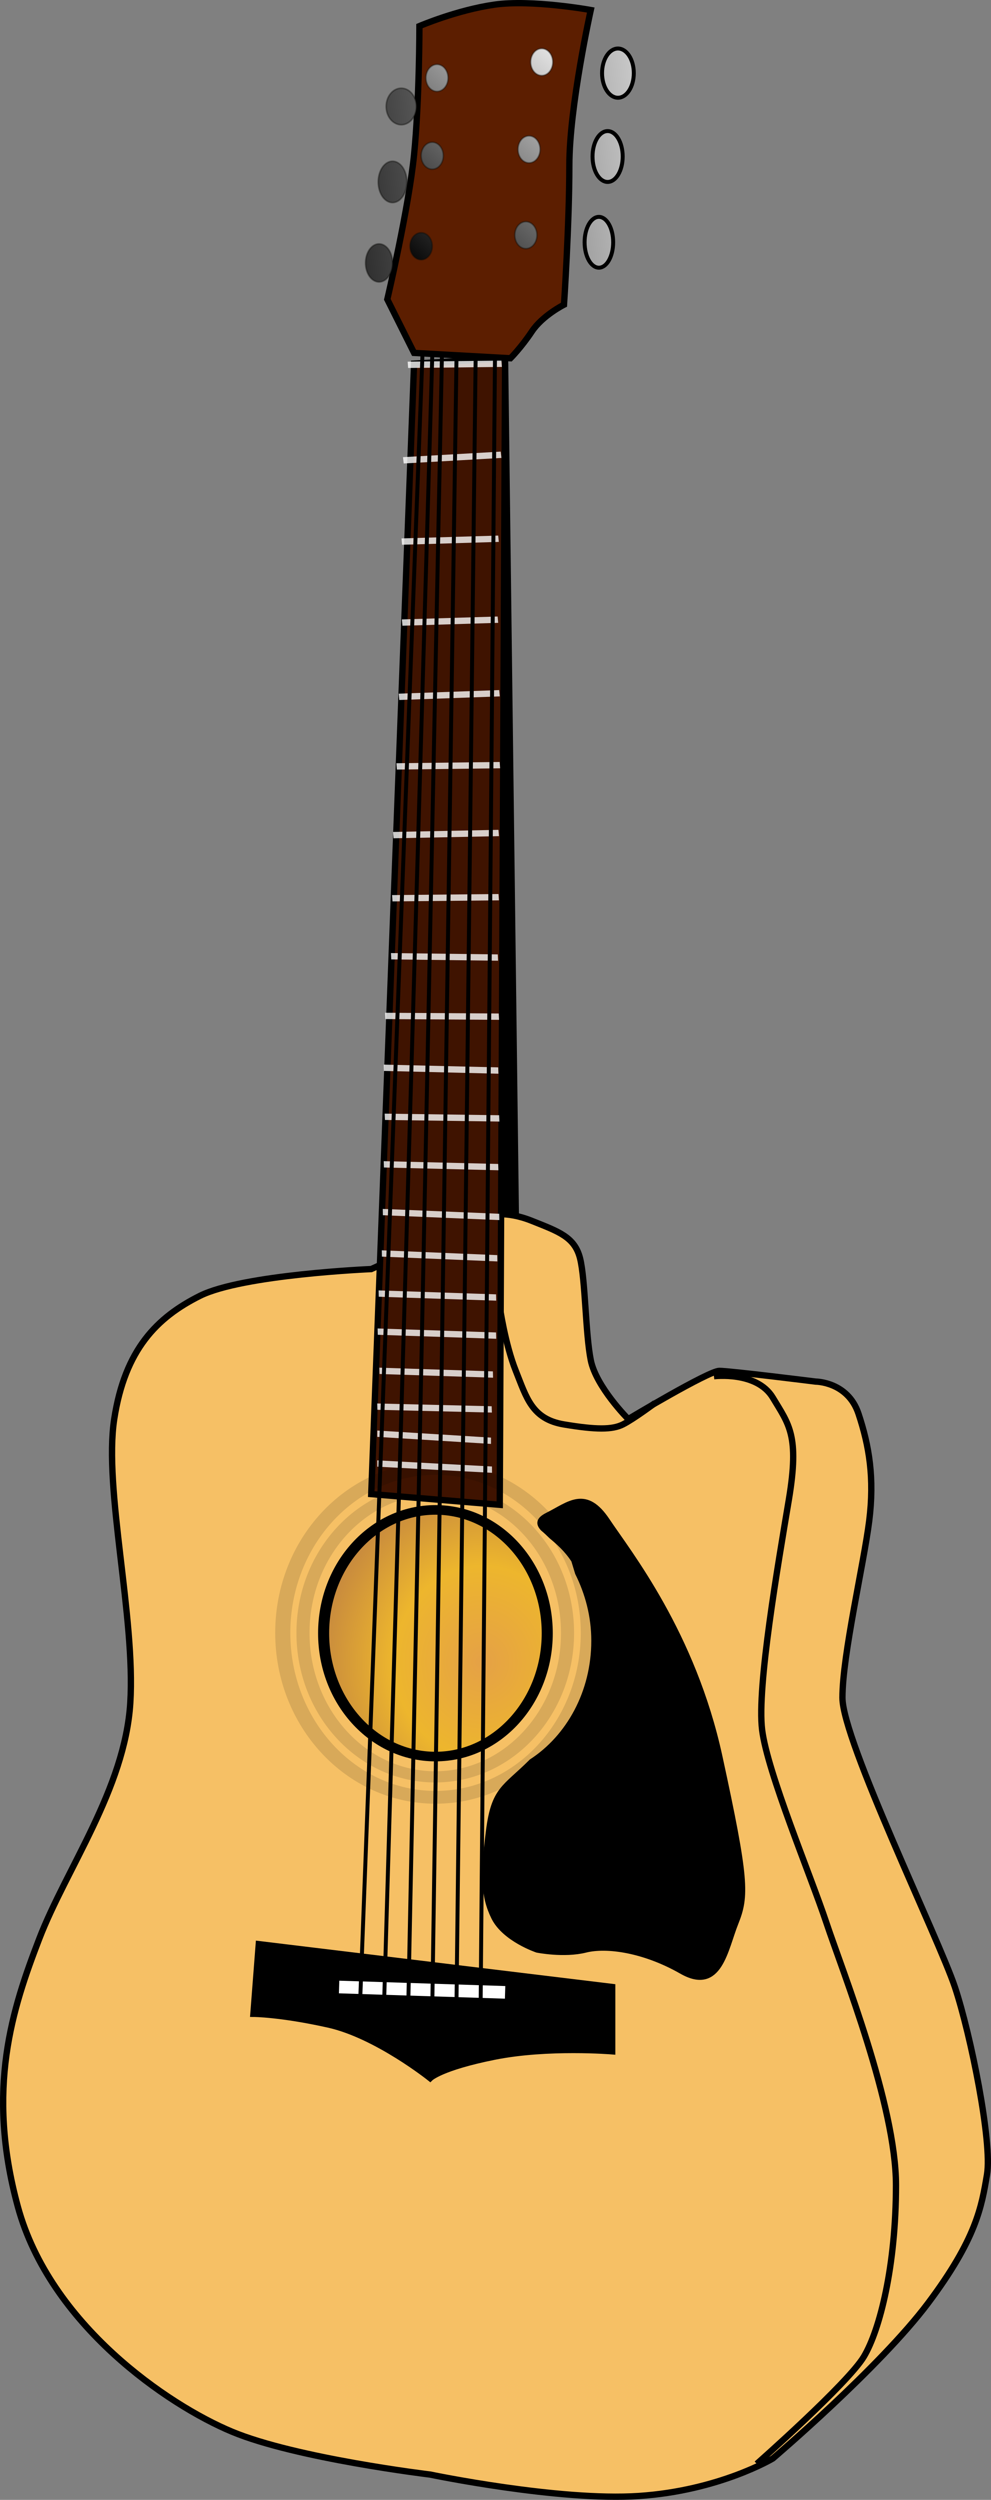
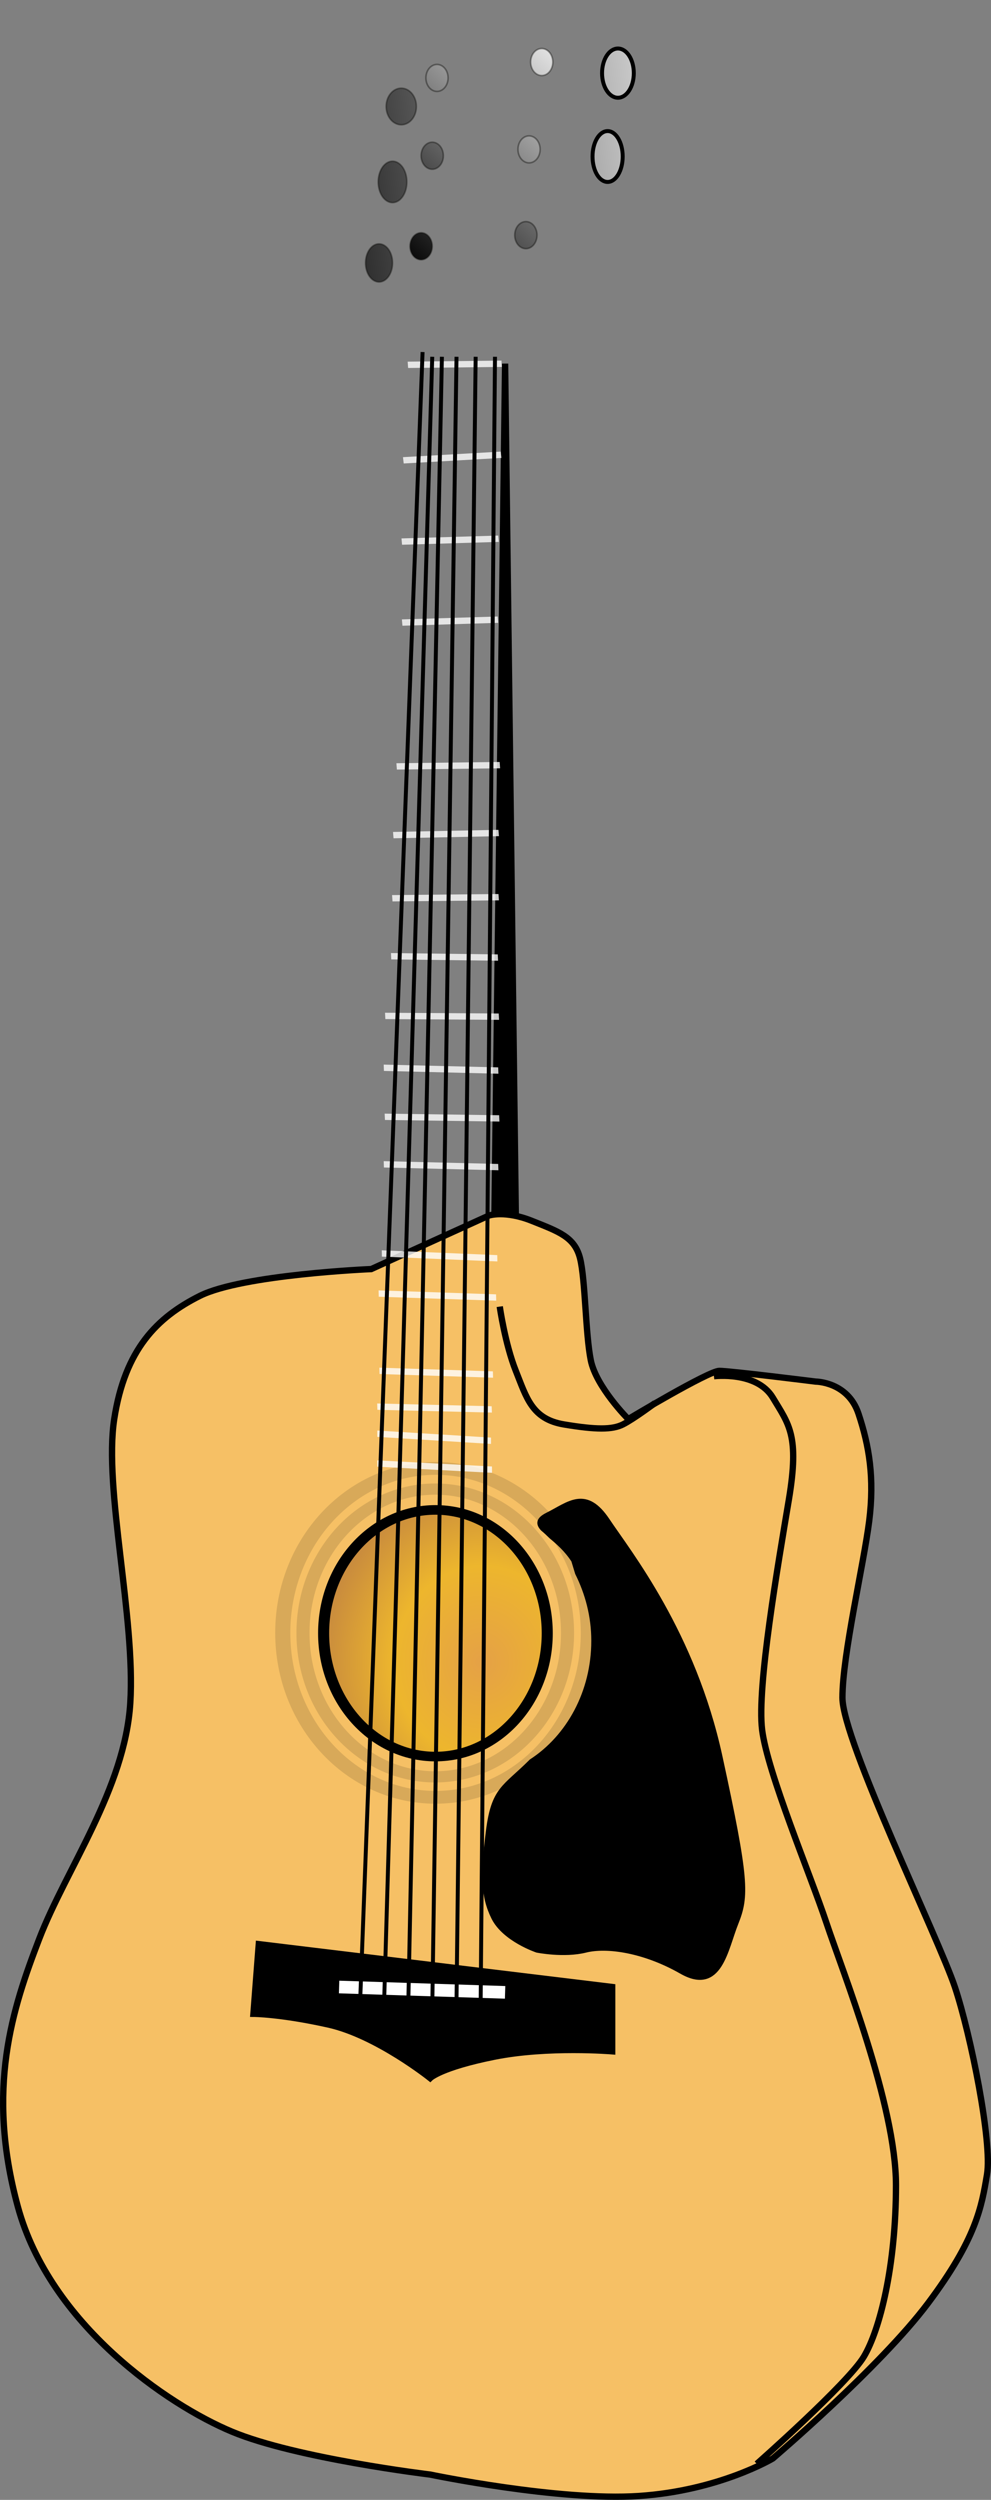
<svg xmlns="http://www.w3.org/2000/svg" xmlns:ns1="http://sodipodi.sourceforge.net/DTD/sodipodi-0.dtd" xmlns:ns2="http://www.inkscape.org/namespaces/inkscape" xmlns:xlink="http://www.w3.org/1999/xlink" height="1015.084" id="svg2" version="1.0" width="402.642" x="0" y="0" ns1:version="0.32" ns2:version="0.46" ns1:docname="guitar_jarno_vasamaa1.svg" ns2:output_extension="org.inkscape.output.svg.inkscape">
  <rect width="100%" height="100%" fill="#808080" stroke="none" />
  <ns1:namedview ns2:window-height="715" ns2:window-width="641" ns2:pageshadow="2" ns2:pageopacity="0.0" guidetolerance="10.0" gridtolerance="10.0" objecttolerance="10.0" borderopacity="1.0" bordercolor="#666666" pagecolor="#ffffff" id="base" showgrid="false" ns2:zoom="0.46942014" ns2:cx="227.5" ns2:cy="526.18109" ns2:window-x="0" ns2:window-y="0" ns2:current-layer="svg2" />
  <defs id="defs3">
    <ns2:perspective ns1:type="inkscape:persp3d" ns2:vp_x="0 : 526.18109 : 1" ns2:vp_y="0 : 1000 : 0" ns2:vp_z="455 : 526.18109 : 1" ns2:persp3d-origin="227.5 : 350.78739 : 1" id="perspective102" />
    <linearGradient id="linearGradient2690">
      <stop id="stop2692" offset="0" style="stop-color:#000000;stop-opacity:1;" />
      <stop id="stop2694" offset="1" style="stop-color:#ffffff;stop-opacity:1;" />
    </linearGradient>
    <linearGradient id="linearGradient2280">
      <stop id="stop2282" offset="0" style="stop-color:#e5a146;stop-opacity:1;" />
      <stop id="stop2290" offset="0.5" style="stop-color:#edb62d;stop-opacity:1;" />
      <stop id="stop2284" offset="1" style="stop-color:#c18241;stop-opacity:1;" />
    </linearGradient>
    <radialGradient cx="251.397" cy="518.936" fx="251.085" fy="518.936" gradientTransform="scale(0.892,1.121)" gradientUnits="userSpaceOnUse" id="radialGradient2288" r="27.783" xlink:href="#linearGradient2280" />
    <linearGradient gradientTransform="scale(0.848,1.179)" gradientUnits="userSpaceOnUse" id="linearGradient2696" spreadMethod="pad" x1="432.068" x2="520.871" xlink:href="#linearGradient2690" y1="305.405" y2="288.277" />
    <linearGradient gradientTransform="scale(0.848,1.179)" gradientUnits="userSpaceOnUse" id="linearGradient2698" spreadMethod="pad" x1="434.734" x2="523.537" xlink:href="#linearGradient2690" y1="305.832" y2="288.703" />
    <linearGradient gradientTransform="scale(0.848,1.179)" gradientUnits="userSpaceOnUse" id="linearGradient2700" spreadMethod="pad" x1="432.068" x2="520.871" xlink:href="#linearGradient2690" y1="305.405" y2="288.277" />
    <linearGradient gradientTransform="scale(0.848,1.179)" gradientUnits="userSpaceOnUse" id="linearGradient2702" spreadMethod="pad" x1="432.068" x2="520.871" xlink:href="#linearGradient2690" y1="305.405" y2="288.277" />
    <linearGradient gradientTransform="scale(0.848,1.179)" gradientUnits="userSpaceOnUse" id="linearGradient2704" spreadMethod="pad" x1="432.957" x2="521.76" xlink:href="#linearGradient2690" y1="305.192" y2="288.064" />
    <linearGradient gradientTransform="scale(0.848,1.179)" gradientUnits="userSpaceOnUse" id="linearGradient2706" spreadMethod="pad" x1="432.068" x2="520.871" xlink:href="#linearGradient2690" y1="305.405" y2="288.277" />
    <linearGradient gradientTransform="scale(0.913,1.095)" gradientUnits="userSpaceOnUse" id="linearGradient2731" x1="430.103" x2="458.004" xlink:href="#linearGradient2690" y1="334.656" y2="299.11" />
    <linearGradient gradientTransform="scale(0.913,1.095)" gradientUnits="userSpaceOnUse" id="linearGradient2733" x1="448.275" x2="476.177" xlink:href="#linearGradient2690" y1="333.05" y2="297.504" />
    <linearGradient gradientTransform="scale(0.913,1.095)" gradientUnits="userSpaceOnUse" id="linearGradient2735" x1="446.348" x2="474.249" xlink:href="#linearGradient2690" y1="346.128" y2="310.582" />
    <linearGradient gradientTransform="scale(0.913,1.095)" gradientUnits="userSpaceOnUse" id="linearGradient2737" x1="429.553" x2="457.454" xlink:href="#linearGradient2690" y1="347.045" y2="311.499" />
    <linearGradient gradientTransform="scale(0.913,1.095)" gradientUnits="userSpaceOnUse" id="linearGradient2739" x1="427.35" x2="455.251" xlink:href="#linearGradient2690" y1="359.664" y2="324.118" />
    <linearGradient gradientTransform="scale(0.913,1.095)" gradientUnits="userSpaceOnUse" id="linearGradient2741" x1="445.522" x2="473.423" xlink:href="#linearGradient2690" y1="357.37" y2="321.824" />
    <linearGradient gradientTransform="scale(0.848,1.179)" gradientUnits="userSpaceOnUse" id="linearGradient2757" spreadMethod="pad" x1="432.068" x2="520.871" xlink:href="#linearGradient2690" y1="305.405" y2="288.277" />
    <linearGradient gradientTransform="scale(0.848,1.179)" gradientUnits="userSpaceOnUse" id="linearGradient2759" spreadMethod="pad" x1="432.957" x2="521.76" xlink:href="#linearGradient2690" y1="305.192" y2="288.064" />
    <linearGradient gradientTransform="scale(0.848,1.179)" gradientUnits="userSpaceOnUse" id="linearGradient2761" spreadMethod="pad" x1="432.068" x2="520.871" xlink:href="#linearGradient2690" y1="305.405" y2="288.277" />
    <linearGradient gradientTransform="scale(0.848,1.179)" gradientUnits="userSpaceOnUse" id="linearGradient2763" spreadMethod="pad" x1="432.068" x2="520.871" xlink:href="#linearGradient2690" y1="305.405" y2="288.277" />
    <linearGradient gradientTransform="scale(0.848,1.179)" gradientUnits="userSpaceOnUse" id="linearGradient2765" spreadMethod="pad" x1="434.734" x2="523.537" xlink:href="#linearGradient2690" y1="305.832" y2="288.703" />
    <linearGradient gradientTransform="scale(0.848,1.179)" gradientUnits="userSpaceOnUse" id="linearGradient2767" spreadMethod="pad" x1="432.068" x2="520.871" xlink:href="#linearGradient2690" y1="305.405" y2="288.277" />
    <linearGradient gradientTransform="scale(0.913,1.095)" gradientUnits="userSpaceOnUse" id="linearGradient2769" x1="430.103" x2="458.004" xlink:href="#linearGradient2690" y1="334.656" y2="299.11" />
    <linearGradient gradientTransform="scale(0.913,1.095)" gradientUnits="userSpaceOnUse" id="linearGradient2771" x1="429.553" x2="457.454" xlink:href="#linearGradient2690" y1="347.045" y2="311.499" />
    <linearGradient gradientTransform="scale(0.913,1.095)" gradientUnits="userSpaceOnUse" id="linearGradient2773" x1="427.35" x2="455.251" xlink:href="#linearGradient2690" y1="359.664" y2="324.118" />
    <linearGradient gradientTransform="scale(0.913,1.095)" gradientUnits="userSpaceOnUse" id="linearGradient2775" x1="448.275" x2="476.177" xlink:href="#linearGradient2690" y1="333.05" y2="297.504" />
    <linearGradient gradientTransform="scale(0.913,1.095)" gradientUnits="userSpaceOnUse" id="linearGradient2777" x1="446.348" x2="474.249" xlink:href="#linearGradient2690" y1="346.128" y2="310.582" />
    <linearGradient gradientTransform="scale(0.913,1.095)" gradientUnits="userSpaceOnUse" id="linearGradient2779" x1="445.522" x2="473.423" xlink:href="#linearGradient2690" y1="357.37" y2="321.824" />
    <linearGradient gradientTransform="scale(0.848,1.179)" gradientUnits="userSpaceOnUse" id="linearGradient2793" spreadMethod="pad" x1="432.068" x2="520.871" xlink:href="#linearGradient2690" y1="305.405" y2="288.277" />
    <linearGradient gradientTransform="scale(0.848,1.179)" gradientUnits="userSpaceOnUse" id="linearGradient2795" spreadMethod="pad" x1="434.734" x2="523.537" xlink:href="#linearGradient2690" y1="305.832" y2="288.703" />
    <radialGradient cx="251.397" cy="518.936" fx="251.085" fy="518.936" gradientTransform="scale(0.892,1.121)" gradientUnits="userSpaceOnUse" id="radialGradient2846" r="27.783" xlink:href="#linearGradient2280" />
    <linearGradient gradientTransform="scale(0.848,1.179)" gradientUnits="userSpaceOnUse" id="linearGradient2848" spreadMethod="pad" x1="432.068" x2="520.871" xlink:href="#linearGradient2690" y1="305.405" y2="288.277" />
    <linearGradient gradientTransform="scale(0.848,1.179)" gradientUnits="userSpaceOnUse" id="linearGradient2850" spreadMethod="pad" x1="432.957" x2="521.76" xlink:href="#linearGradient2690" y1="305.192" y2="288.064" />
    <linearGradient gradientTransform="scale(0.848,1.179)" gradientUnits="userSpaceOnUse" id="linearGradient2852" spreadMethod="pad" x1="432.068" x2="520.871" xlink:href="#linearGradient2690" y1="305.405" y2="288.277" />
    <linearGradient gradientTransform="scale(0.848,1.179)" gradientUnits="userSpaceOnUse" id="linearGradient2854" spreadMethod="pad" x1="432.068" x2="520.871" xlink:href="#linearGradient2690" y1="305.405" y2="288.277" />
    <linearGradient gradientTransform="scale(0.848,1.179)" gradientUnits="userSpaceOnUse" id="linearGradient2856" spreadMethod="pad" x1="434.734" x2="523.537" xlink:href="#linearGradient2690" y1="305.832" y2="288.703" />
    <linearGradient gradientTransform="scale(0.848,1.179)" gradientUnits="userSpaceOnUse" id="linearGradient2858" spreadMethod="pad" x1="432.068" x2="520.871" xlink:href="#linearGradient2690" y1="305.405" y2="288.277" />
    <linearGradient gradientTransform="scale(0.913,1.095)" gradientUnits="userSpaceOnUse" id="linearGradient2860" x1="430.103" x2="458.004" xlink:href="#linearGradient2690" y1="334.656" y2="299.11" />
    <linearGradient gradientTransform="scale(0.913,1.095)" gradientUnits="userSpaceOnUse" id="linearGradient2862" x1="429.553" x2="457.454" xlink:href="#linearGradient2690" y1="347.045" y2="311.499" />
    <linearGradient gradientTransform="scale(0.913,1.095)" gradientUnits="userSpaceOnUse" id="linearGradient2864" x1="427.35" x2="455.251" xlink:href="#linearGradient2690" y1="359.664" y2="324.118" />
    <linearGradient gradientTransform="scale(0.913,1.095)" gradientUnits="userSpaceOnUse" id="linearGradient2866" x1="448.275" x2="476.177" xlink:href="#linearGradient2690" y1="333.05" y2="297.504" />
    <linearGradient gradientTransform="scale(0.913,1.095)" gradientUnits="userSpaceOnUse" id="linearGradient2868" x1="446.348" x2="474.249" xlink:href="#linearGradient2690" y1="346.128" y2="310.582" />
    <linearGradient gradientTransform="scale(0.913,1.095)" gradientUnits="userSpaceOnUse" id="linearGradient2870" x1="445.522" x2="473.423" xlink:href="#linearGradient2690" y1="357.37" y2="321.824" />
  </defs>
  <g id="layer1" transform="translate(-28.473,-21.141)">
    <path d="M 233.694,168.793 L 238.045,514.703 L 229.343,516.878 L 233.694,168.793 z" id="path1516" style="fill:#000000;fill-opacity:1;fill-rule:evenodd;stroke:#000000;stroke-width:2.566px;stroke-linecap:butt;stroke-linejoin:miter;stroke-opacity:1" />
    <path d="M 203.236,1025.952 C 203.236,1025.952 148.848,1019.425 122.742,1008.548 C 96.635,997.67 48.774,965.037 35.721,917.176 C 22.667,869.314 33.545,836.681 44.423,808.399 C 55.3,780.117 79.231,747.484 81.407,712.676 C 83.582,677.867 70.529,625.655 74.88,597.373 C 79.231,569.091 92.284,556.038 109.689,547.335 C 127.093,538.633 179.306,536.458 179.306,536.458 L 227.167,514.703 C 227.167,514.703 233.694,512.527 244.571,516.878 C 255.449,521.229 261.976,523.405 264.151,532.107 C 266.327,540.809 266.327,562.564 268.502,573.442 C 270.678,584.319 283.731,597.373 283.731,597.373 C 283.731,597.373 316.364,577.793 320.715,577.793 C 325.066,577.793 359.875,582.144 359.875,582.144 C 359.875,582.144 372.928,582.144 377.279,595.197 C 381.63,608.25 383.805,621.303 381.63,638.708 C 379.454,656.112 370.752,693.096 370.752,710.5 C 370.752,727.904 409.912,808.399 416.438,827.979 C 422.965,847.559 431.667,891.069 429.492,904.122 C 427.316,917.176 425.14,930.229 405.561,956.335 C 385.981,982.441 342.47,1019.425 342.47,1019.425 C 342.47,1019.425 320.715,1032.479 288.082,1034.654 C 255.449,1036.83 203.236,1025.952 203.236,1025.952 z" id="path1496" style="fill:#f6c065;fill-opacity:1;fill-rule:evenodd;stroke:#000000;stroke-width:2.566px;stroke-linecap:butt;stroke-linejoin:miter;stroke-opacity:1" />
    <path d="M 233.193,577.072 C 233.193,588.078 226.17,596.999 217.506,596.999 C 208.842,596.999 201.818,588.078 201.818,577.072 C 201.818,566.066 208.842,557.144 217.506,557.144 C 226.17,557.144 233.193,566.066 233.193,577.072 z" id="path2292" style="fill:none;fill-opacity:1;fill-rule:nonzero;stroke:#000000;stroke-width:1.55;stroke-linecap:round;stroke-linejoin:round;stroke-miterlimit:4;stroke-dashoffset:0;stroke-opacity:0.124" transform="matrix(3.426,0,0,2.932,-539.855,-1007.755)" />
    <path d="M 133.619,810.575 L 277.204,827.979 L 277.204,854.085 C 277.204,854.085 251.098,851.91 229.343,856.261 C 207.587,860.612 203.236,864.963 203.236,864.963 C 203.236,864.963 181.481,847.559 161.901,843.207 C 142.322,838.856 131.444,838.856 131.444,838.856 L 133.619,810.575 z" id="path1498" style="fill:#000000;fill-opacity:1;fill-rule:evenodd;stroke:#000000;stroke-width:2.566px;stroke-linecap:butt;stroke-linejoin:miter;stroke-opacity:1" />
    <path d="M 233.193,577.072 C 233.193,588.078 226.17,596.999 217.506,596.999 C 208.842,596.999 201.818,588.078 201.818,577.072 C 201.818,566.066 208.842,557.144 217.506,557.144 C 226.17,557.144 233.193,566.066 233.193,577.072 z" id="path1500" style="fill:url(#radialGradient2846);fill-opacity:1;fill-rule:nonzero;stroke:#000000;stroke-width:1.55;stroke-linecap:round;stroke-linejoin:round;stroke-miterlimit:4;stroke-dashoffset:0;stroke-opacity:1" transform="matrix(2.896,0,0,2.513,-424.509,-765.853)" />
    <path d="M 231.518,551.687 C 231.518,551.687 233.694,566.915 238.045,577.793 C 242.396,588.671 244.571,597.373 257.625,599.548 C 270.678,601.724 277.204,601.724 281.555,599.548 C 285.907,597.373 294.609,590.846 294.609,590.846" id="path1506" style="fill:none;fill-opacity:0.75;fill-rule:evenodd;stroke:#000000;stroke-width:2.566px;stroke-linecap:butt;stroke-linejoin:miter;stroke-opacity:1" />
    <path d="M 318.54,579.968 C 318.54,579.968 335.944,577.793 342.47,588.671 C 348.997,599.548 353.348,603.899 348.997,630.006 C 344.646,656.112 335.944,706.149 338.119,723.553 C 340.295,740.958 357.699,782.293 364.226,801.872 C 370.752,821.452 392.507,875.84 392.507,908.473 C 392.507,941.106 385.981,967.213 379.454,978.09 C 372.928,988.968 335.944,1021.601 335.944,1021.601" id="path1508" style="fill:none;fill-opacity:0.75;fill-rule:evenodd;stroke:#000000;stroke-width:2.566px;stroke-linecap:butt;stroke-linejoin:miter;stroke-opacity:1" />
    <path d="M 263.062,631.094 C 259.255,631.638 255.445,634.356 251.094,636.531 C 247.445,638.356 247.486,639.798 249.219,641.688 C 250.4,642.666 251.525,643.726 252.625,644.812 C 255.407,647.151 258.806,650.015 261.812,654.625 C 262.452,656.727 262.871,658.133 263.375,659.781 C 267.473,667.988 270,677.315 270,687.375 C 270,708.414 259.749,726.718 244.562,736.594 C 244.525,736.631 244.506,736.65 244.469,736.688 C 233.674,747.453 229.324,747.531 227.156,764.875 C 224.981,782.279 224.993,790.985 229.344,799.688 C 233.695,808.39 246.75,812.75 246.75,812.75 C 246.75,812.75 257.61,814.926 266.312,812.75 C 275.015,810.574 290.271,812.735 305.5,821.438 C 320.729,830.14 322.899,812.753 327.25,801.875 C 331.601,790.997 331.596,784.475 320.719,734.438 C 309.841,684.4 283.733,651.772 275.031,638.719 C 270.68,632.192 266.87,630.55 263.062,631.094 z" id="path1510" style="fill:#000000;fill-opacity:1;fill-rule:evenodd;stroke:#000000;stroke-width:2.566px;stroke-linecap:butt;stroke-linejoin:miter;stroke-opacity:1" />
    <path d="M 166.252,827.979 L 233.694,830.154" id="path1512" style="fill:none;fill-opacity:0.75;fill-rule:evenodd;stroke:#ffffff;stroke-width:5.131;stroke-linecap:butt;stroke-linejoin:miter;stroke-miterlimit:4;stroke-opacity:1" />
-     <path d="M 179.306,627.83 L 196.71,168.793 L 233.694,166.618 L 231.518,632.181 L 179.306,627.83 z" id="path1514" style="fill:#3f1300;fill-opacity:1;fill-rule:evenodd;stroke:#000000;stroke-width:2.566px;stroke-linecap:butt;stroke-linejoin:miter;stroke-opacity:1" />
-     <path d="M 196.71,164.442 L 185.832,142.687 C 185.832,142.687 194.534,105.703 196.71,83.948 C 198.885,62.192 198.885,31.735 198.885,31.735 C 198.885,31.735 214.114,25.208 229.343,23.033 C 244.571,20.857 268.502,25.208 268.502,25.208 C 268.502,25.208 259.8,64.368 259.8,88.299 C 259.8,112.23 257.625,144.863 257.625,144.863 C 257.625,144.863 248.923,149.214 244.571,155.74 C 240.22,162.267 235.869,166.618 235.869,166.618 L 196.71,164.442 z" id="path1518" style="fill:#5c1e00;fill-opacity:1;fill-rule:evenodd;stroke:#000000;stroke-width:2.566px;stroke-linecap:butt;stroke-linejoin:miter;stroke-opacity:1" />
    <path d="M 233.193,577.072 C 233.193,588.078 226.17,596.999 217.506,596.999 C 208.842,596.999 201.818,588.078 201.818,577.072 C 201.818,566.066 208.842,557.144 217.506,557.144 C 226.17,557.144 233.193,566.066 233.193,577.072 z" id="path2294" style="fill:none;fill-opacity:1;fill-rule:nonzero;stroke:#000000;stroke-width:1.55;stroke-linecap:round;stroke-linejoin:round;stroke-miterlimit:4;stroke-dashoffset:0;stroke-opacity:0.124" transform="matrix(3.957,0,0,3.351,-655.235,-1249.59)" />
    <g id="g2616" transform="matrix(2.566,0.155,0,2.566,-600.961,-808.545)">
      <path d="M 324.732,361.287 L 309.882,362.351 L 324.732,361.287 z" id="path2412" style="fill:none;fill-opacity:0.75;fill-rule:evenodd;stroke:#ffffff;stroke-width:1px;stroke-linecap:butt;stroke-linejoin:miter;stroke-opacity:0.795" />
      <path d="M 324.637,375.694 L 309.163,377.507 L 324.637,375.694 z" id="path2568" style="fill:none;fill-opacity:0.75;fill-rule:evenodd;stroke:#ffffff;stroke-width:1px;stroke-linecap:butt;stroke-linejoin:miter;stroke-opacity:0.795" />
      <path d="M 324.232,389.006 L 308.914,390.382 L 324.232,389.006 z" id="path2566" style="fill:none;fill-opacity:0.75;fill-rule:evenodd;stroke:#ffffff;stroke-width:1px;stroke-linecap:butt;stroke-linejoin:miter;stroke-opacity:0.795" />
      <path d="M 324.137,401.819 L 308.976,403.194 L 324.137,401.819 z" id="path2564" style="fill:none;fill-opacity:0.75;fill-rule:evenodd;stroke:#ffffff;stroke-width:1px;stroke-linecap:butt;stroke-linejoin:miter;stroke-opacity:0.795" />
-       <path d="M 324.387,413.444 L 308.476,414.976 L 324.387,413.444 z" id="path2562" style="fill:none;fill-opacity:0.75;fill-rule:evenodd;stroke:#ffffff;stroke-width:1px;stroke-linecap:butt;stroke-linejoin:miter;stroke-opacity:0.795" />
+       <path d="M 324.387,413.444 L 324.387,413.444 z" id="path2562" style="fill:none;fill-opacity:0.75;fill-rule:evenodd;stroke:#ffffff;stroke-width:1px;stroke-linecap:butt;stroke-linejoin:miter;stroke-opacity:0.795" />
      <path d="M 324.45,424.819 L 308.101,426.007 L 324.45,424.819 z" id="path2560" style="fill:none;fill-opacity:0.75;fill-rule:evenodd;stroke:#ffffff;stroke-width:1px;stroke-linecap:butt;stroke-linejoin:miter;stroke-opacity:0.795" />
      <path d="M 324.262,435.569 L 307.57,436.913 L 324.262,435.569 z" id="path2558" style="fill:none;fill-opacity:0.75;fill-rule:evenodd;stroke:#ffffff;stroke-width:1px;stroke-linecap:butt;stroke-linejoin:miter;stroke-opacity:0.795" />
      <path d="M 324.262,445.725 L 307.413,446.913 L 324.262,445.725 z" id="path2556" style="fill:none;fill-opacity:0.75;fill-rule:evenodd;stroke:#ffffff;stroke-width:1px;stroke-linecap:butt;stroke-linejoin:miter;stroke-opacity:0.795" />
      <path d="M 324.137,455.288 L 307.226,456.1 L 324.137,455.288 z" id="path2554" style="fill:none;fill-opacity:0.75;fill-rule:evenodd;stroke:#ffffff;stroke-width:1px;stroke-linecap:butt;stroke-linejoin:miter;stroke-opacity:0.795" />
      <path d="M 324.293,464.632 L 306.289,465.6 L 324.293,464.632 z" id="path2552" style="fill:none;fill-opacity:0.75;fill-rule:evenodd;stroke:#ffffff;stroke-width:1px;stroke-linecap:butt;stroke-linejoin:miter;stroke-opacity:0.795" />
      <path d="M 324.199,473.163 L 306.07,473.819 L 324.199,473.163 z" id="path2550" style="fill:none;fill-opacity:0.75;fill-rule:evenodd;stroke:#ffffff;stroke-width:1px;stroke-linecap:butt;stroke-linejoin:miter;stroke-opacity:0.795" />
      <path d="M 324.355,480.725 L 306.226,481.569 L 324.355,480.725 z" id="path2548" style="fill:none;fill-opacity:0.75;fill-rule:evenodd;stroke:#ffffff;stroke-width:1px;stroke-linecap:butt;stroke-linejoin:miter;stroke-opacity:0.795" />
      <path d="M 324.199,488.444 L 306.07,489.1 L 324.199,488.444 z" id="path2546" style="fill:none;fill-opacity:0.75;fill-rule:evenodd;stroke:#ffffff;stroke-width:1px;stroke-linecap:butt;stroke-linejoin:miter;stroke-opacity:0.795" />
-       <path d="M 324.355,496.319 L 305.913,496.663 L 324.355,496.319 z" id="path2544" style="fill:none;fill-opacity:0.75;fill-rule:evenodd;stroke:#ffffff;stroke-width:1px;stroke-linecap:butt;stroke-linejoin:miter;stroke-opacity:0.795" />
      <path d="M 324.043,502.881 L 305.757,503.225 L 324.043,502.881 z" id="path2542" style="fill:none;fill-opacity:0.75;fill-rule:evenodd;stroke:#ffffff;stroke-width:1px;stroke-linecap:butt;stroke-linejoin:miter;stroke-opacity:0.795" />
      <path d="M 323.855,509.1 L 305.257,509.6 L 323.855,509.1 z" id="path2540" style="fill:none;fill-opacity:0.75;fill-rule:evenodd;stroke:#ffffff;stroke-width:1px;stroke-linecap:butt;stroke-linejoin:miter;stroke-opacity:0.795" />
-       <path d="M 323.855,515.131 L 305.101,515.632 L 323.855,515.131 z" id="path2538" style="fill:none;fill-opacity:0.75;fill-rule:evenodd;stroke:#ffffff;stroke-width:1px;stroke-linecap:butt;stroke-linejoin:miter;stroke-opacity:0.795" />
      <path d="M 323.355,521.319 L 305.382,521.819 L 323.355,521.319 z" id="path2536" style="fill:none;fill-opacity:0.75;fill-rule:evenodd;stroke:#ffffff;stroke-width:1px;stroke-linecap:butt;stroke-linejoin:miter;stroke-opacity:0.795" />
      <path d="M 323.167,526.85 L 305.038,527.506 L 323.167,526.85 z" id="path2534" style="fill:none;fill-opacity:0.75;fill-rule:evenodd;stroke:#ffffff;stroke-width:1px;stroke-linecap:butt;stroke-linejoin:miter;stroke-opacity:0.795" />
      <path d="M 323.043,531.819 L 305.038,531.788 L 323.043,531.819 z" id="path2532" style="fill:none;fill-opacity:0.75;fill-rule:evenodd;stroke:#ffffff;stroke-width:1px;stroke-linecap:butt;stroke-linejoin:miter;stroke-opacity:0.795" />
      <path d="M 323.199,536.381 L 305.038,536.506 L 323.199,536.381 z" id="path2530" style="fill:none;fill-opacity:0.75;fill-rule:evenodd;stroke:#ffffff;stroke-width:1px;stroke-linecap:butt;stroke-linejoin:miter;stroke-opacity:0.795" />
    </g>
    <path d="M 200.162,164.088 L 174.667,837.226 L 200.162,164.088 z M 204.091,166.012 L 184.448,837.226 L 204.091,166.012 z M 208.019,166.012 L 194.309,837.226 L 208.019,166.012 z M 213.952,166.012 L 204.091,837.226 L 213.952,166.012 z M 221.729,166.012 L 213.952,833.298 L 221.729,166.012 z M 229.586,166.012 L 223.733,837.226 L 229.586,166.012 z" id="path2641" style="fill:none;fill-opacity:0.75;fill-rule:evenodd;stroke:#000000;stroke-width:1.603;stroke-linecap:butt;stroke-linejoin:miter;stroke-miterlimit:4;stroke-opacity:1" />
    <path d="M 423.503,330.9 C 423.503,333.051 422.377,334.795 420.989,334.795 C 419.601,334.795 418.476,333.051 418.476,330.9 C 418.476,328.748 419.601,327.004 420.989,327.004 C 422.377,327.004 423.503,328.748 423.503,330.9 z" id="path2654" style="fill:url(#linearGradient2848);fill-opacity:1;fill-rule:nonzero;stroke:#000000;stroke-width:0.625;stroke-linecap:round;stroke-linejoin:round;stroke-miterlimit:4;stroke-dashoffset:0;stroke-opacity:1" transform="matrix(2.566,0,0,2.566,-800.721,-798.253)" />
    <path d="M 422.497,343.843 C 422.498,346.066 421.429,347.868 420.11,347.868 C 418.79,347.868 417.721,346.066 417.722,343.843 C 417.721,341.621 418.79,339.819 420.11,339.819 C 421.429,339.819 422.498,341.621 422.497,343.843 z" id="path2656" style="fill:url(#linearGradient2850);fill-opacity:1;fill-rule:nonzero;stroke:#000000;stroke-width:0.625;stroke-linecap:round;stroke-linejoin:round;stroke-miterlimit:4;stroke-dashoffset:0;stroke-opacity:1" transform="matrix(2.566,0,0,2.566,-802.656,-797.609)" />
-     <path d="M 420.235,357.667 C 420.235,359.888 419.223,361.688 417.973,361.688 C 416.724,361.688 415.711,359.888 415.711,357.667 C 415.711,355.446 416.724,353.646 417.973,353.646 C 419.223,353.646 420.235,355.446 420.235,357.667 z" id="path2658" style="fill:url(#linearGradient2852);fill-opacity:1;fill-rule:nonzero;stroke:#000000;stroke-width:0.625;stroke-linecap:round;stroke-linejoin:round;stroke-miterlimit:4;stroke-dashoffset:0;stroke-opacity:1" transform="matrix(2.566,0,0,2.566,-800.721,-798.253)" />
    <path d="M 389.07,336.178 C 389.07,337.775 388.001,339.07 386.682,339.07 C 385.362,339.07 384.293,337.775 384.294,336.178 C 384.293,334.581 385.362,333.285 386.682,333.285 C 388.001,333.285 389.07,334.581 389.07,336.178 z" id="path2660" style="fill:url(#linearGradient2854);fill-opacity:1;fill-rule:nonzero;stroke:#0b0c09;stroke-width:0.25;stroke-linecap:round;stroke-linejoin:round;stroke-miterlimit:4;stroke-dashoffset:0;stroke-opacity:0.4" transform="matrix(2.566,0,0,2.566,-800.721,-798.253)" />
    <path d="M 389.572,348.619 C 389.573,349.787 389.142,350.868 388.442,351.452 C 387.742,352.037 386.879,352.037 386.178,351.452 C 385.478,350.868 385.047,349.787 385.048,348.619 C 385.047,347.451 385.478,346.37 386.178,345.786 C 386.879,345.201 387.742,345.201 388.442,345.786 C 389.142,346.37 389.573,347.451 389.572,348.619 z" id="path2662" style="fill:url(#linearGradient2856);fill-opacity:1;fill-rule:nonzero;stroke:#0b0c09;stroke-width:0.25;stroke-linecap:round;stroke-linejoin:round;stroke-miterlimit:4;stroke-dashoffset:0;stroke-opacity:0.4" transform="matrix(2.566,0,0,2.566,-805.88,-799.543)" />
    <path d="M 385.551,361.186 C 385.551,362.851 384.594,364.202 383.414,364.202 C 382.235,364.202 381.278,362.851 381.278,361.186 C 381.278,359.52 382.235,358.17 383.414,358.17 C 384.594,358.17 385.551,359.52 385.551,361.186 z" id="path2664" style="fill:url(#linearGradient2858);fill-opacity:1;fill-rule:nonzero;stroke:#0b0c09;stroke-width:0.25;stroke-linecap:round;stroke-linejoin:round;stroke-miterlimit:4;stroke-dashoffset:0;stroke-opacity:0.4" transform="matrix(2.566,0,0,2.566,-801.366,-798.898)" />
    <path d="M 408.171,356.536 C 408.172,357.3 407.837,358.007 407.292,358.39 C 406.748,358.772 406.076,358.772 405.531,358.39 C 404.986,358.007 404.651,357.3 404.652,356.536 C 404.651,355.772 404.986,355.065 405.531,354.682 C 406.076,354.3 406.748,354.3 407.292,354.682 C 407.837,355.065 408.172,355.772 408.171,356.536 z" id="path2712" style="fill:url(#linearGradient2860);fill-opacity:1;fill-rule:nonzero;stroke:#0b0c09;stroke-width:0.25;stroke-linecap:round;stroke-linejoin:round;stroke-miterlimit:4;stroke-dashoffset:0;stroke-opacity:0.4" transform="matrix(2.566,0,0,2.566,-800.721,-798.253)" />
    <path d="M 408.171,356.536 C 408.172,357.3 407.837,358.007 407.292,358.39 C 406.748,358.772 406.076,358.772 405.531,358.39 C 404.986,358.007 404.651,357.3 404.652,356.536 C 404.651,355.772 404.986,355.065 405.531,354.682 C 406.076,354.3 406.748,354.3 407.292,354.682 C 407.837,355.065 408.172,355.772 408.171,356.536 z" id="path2714" style="fill:url(#linearGradient2862);fill-opacity:1;fill-rule:nonzero;stroke:#0b0c09;stroke-width:0.25;stroke-linecap:round;stroke-linejoin:round;stroke-miterlimit:4;stroke-dashoffset:0;stroke-opacity:0.4" transform="matrix(2.566,0,0,2.566,-799.432,-833.073)" />
    <path d="M 408.171,356.536 C 408.172,357.3 407.837,358.007 407.292,358.39 C 406.748,358.772 406.076,358.772 405.531,358.39 C 404.986,358.007 404.651,357.3 404.652,356.536 C 404.651,355.772 404.986,355.065 405.531,354.682 C 406.076,354.3 406.748,354.3 407.292,354.682 C 407.837,355.065 408.172,355.772 408.171,356.536 z" id="path2717" style="fill:url(#linearGradient2864);fill-opacity:1;fill-rule:nonzero;stroke:#0b0c09;stroke-width:0.25;stroke-linecap:round;stroke-linejoin:round;stroke-miterlimit:4;stroke-dashoffset:0;stroke-opacity:0.4" transform="matrix(2.566,0,0,2.566,-794.273,-868.539)" />
    <path d="M 408.171,356.536 C 408.172,357.3 407.837,358.007 407.292,358.39 C 406.748,358.772 406.076,358.772 405.531,358.39 C 404.986,358.007 404.651,357.3 404.652,356.536 C 404.651,355.772 404.986,355.065 405.531,354.682 C 406.076,354.3 406.748,354.3 407.292,354.682 C 407.837,355.065 408.172,355.772 408.171,356.536 z" id="path2719" style="fill:url(#linearGradient2866);fill-opacity:1;fill-rule:nonzero;stroke:#0b0c09;stroke-width:0.25;stroke-linecap:round;stroke-linejoin:round;stroke-miterlimit:4;stroke-dashoffset:0;stroke-opacity:0.4" transform="matrix(2.566,0,0,2.566,-843.279,-793.74)" />
    <path d="M 408.171,356.536 C 408.172,357.3 407.837,358.007 407.292,358.39 C 406.748,358.772 406.076,358.772 405.531,358.39 C 404.986,358.007 404.651,357.3 404.652,356.536 C 404.651,355.772 404.986,355.065 405.531,354.682 C 406.076,354.3 406.748,354.3 407.292,354.682 C 407.837,355.065 408.172,355.772 408.171,356.536 z" id="path2721" style="fill:url(#linearGradient2868);fill-opacity:1;fill-rule:nonzero;stroke:#0b0c09;stroke-width:0.25;stroke-linecap:round;stroke-linejoin:round;stroke-miterlimit:4;stroke-dashoffset:0;stroke-opacity:0.4" transform="matrix(2.566,0,0,2.566,-838.766,-830.494)" />
    <path d="M 408.171,356.536 C 408.172,357.3 407.837,358.007 407.292,358.39 C 406.748,358.772 406.076,358.772 405.531,358.39 C 404.986,358.007 404.651,357.3 404.652,356.536 C 404.651,355.772 404.986,355.065 405.531,354.682 C 406.076,354.3 406.748,354.3 407.292,354.682 C 407.837,355.065 408.172,355.772 408.171,356.536 z" id="path2723" style="fill:url(#linearGradient2870);fill-opacity:1;fill-rule:nonzero;stroke:#0b0c09;stroke-width:0.25;stroke-linecap:round;stroke-linejoin:round;stroke-miterlimit:4;stroke-dashoffset:0;stroke-opacity:0.4" transform="matrix(2.566,0,0,2.566,-836.831,-862.09)" />
  </g>
</svg>